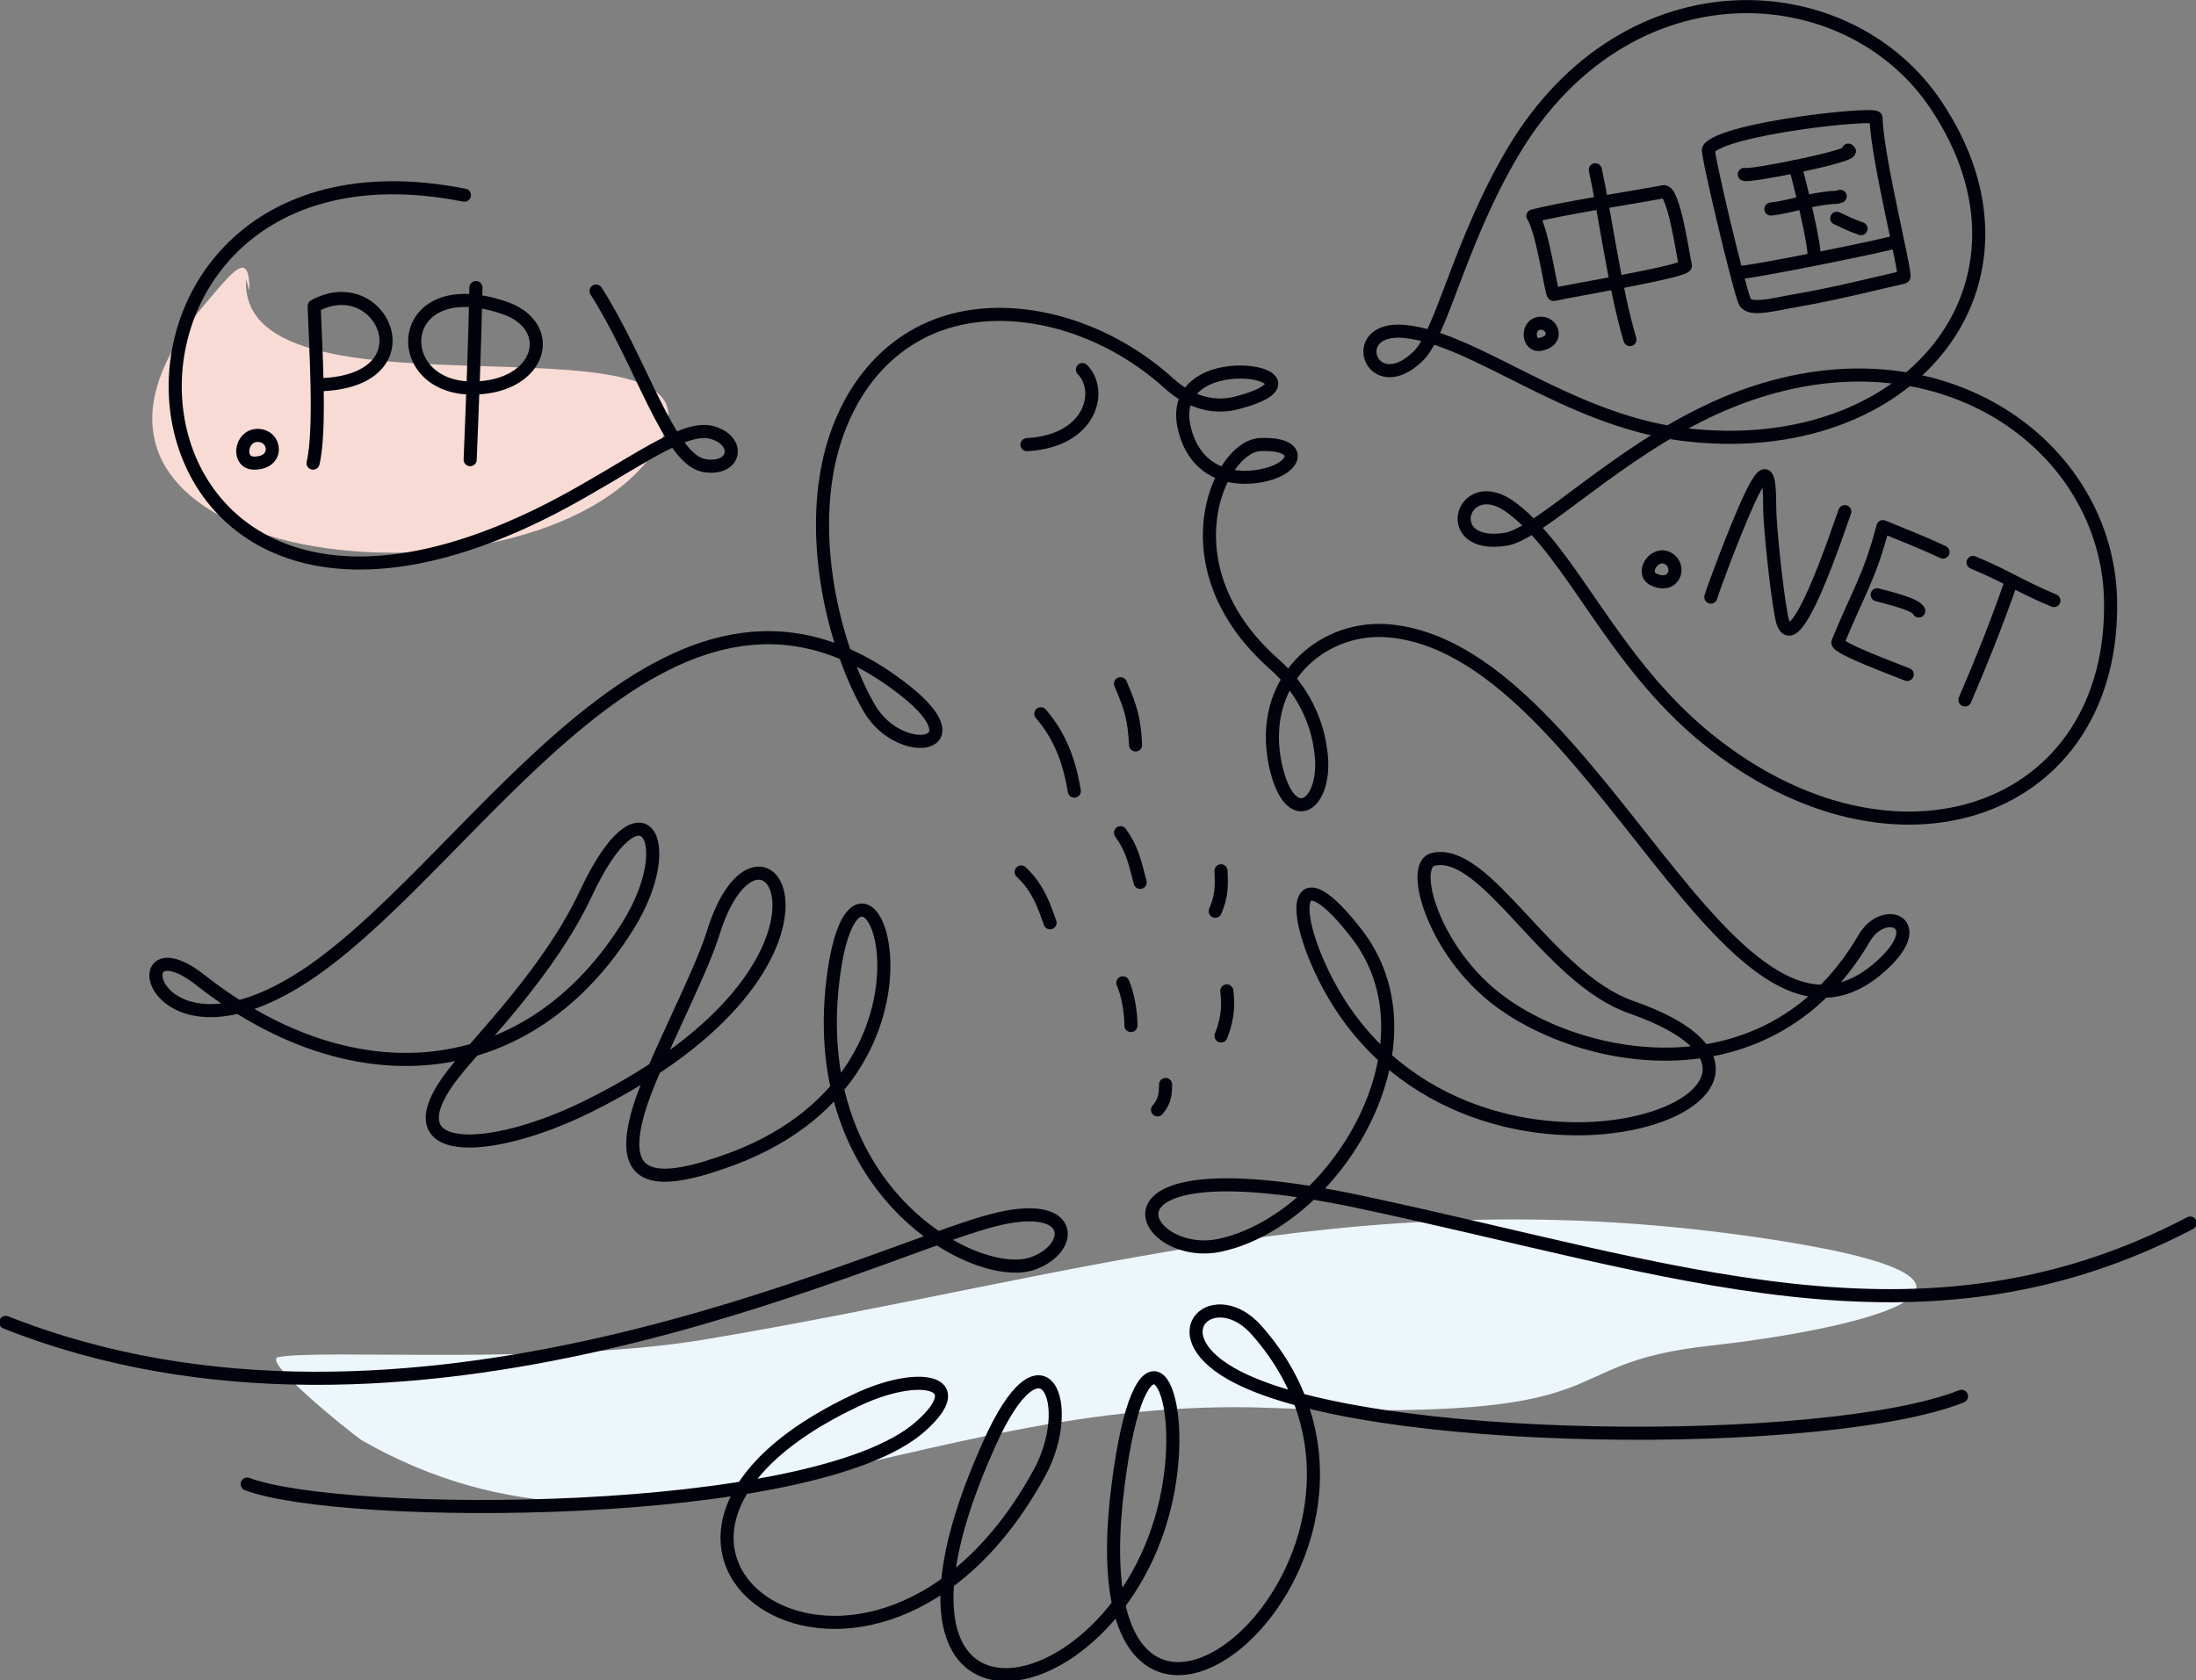
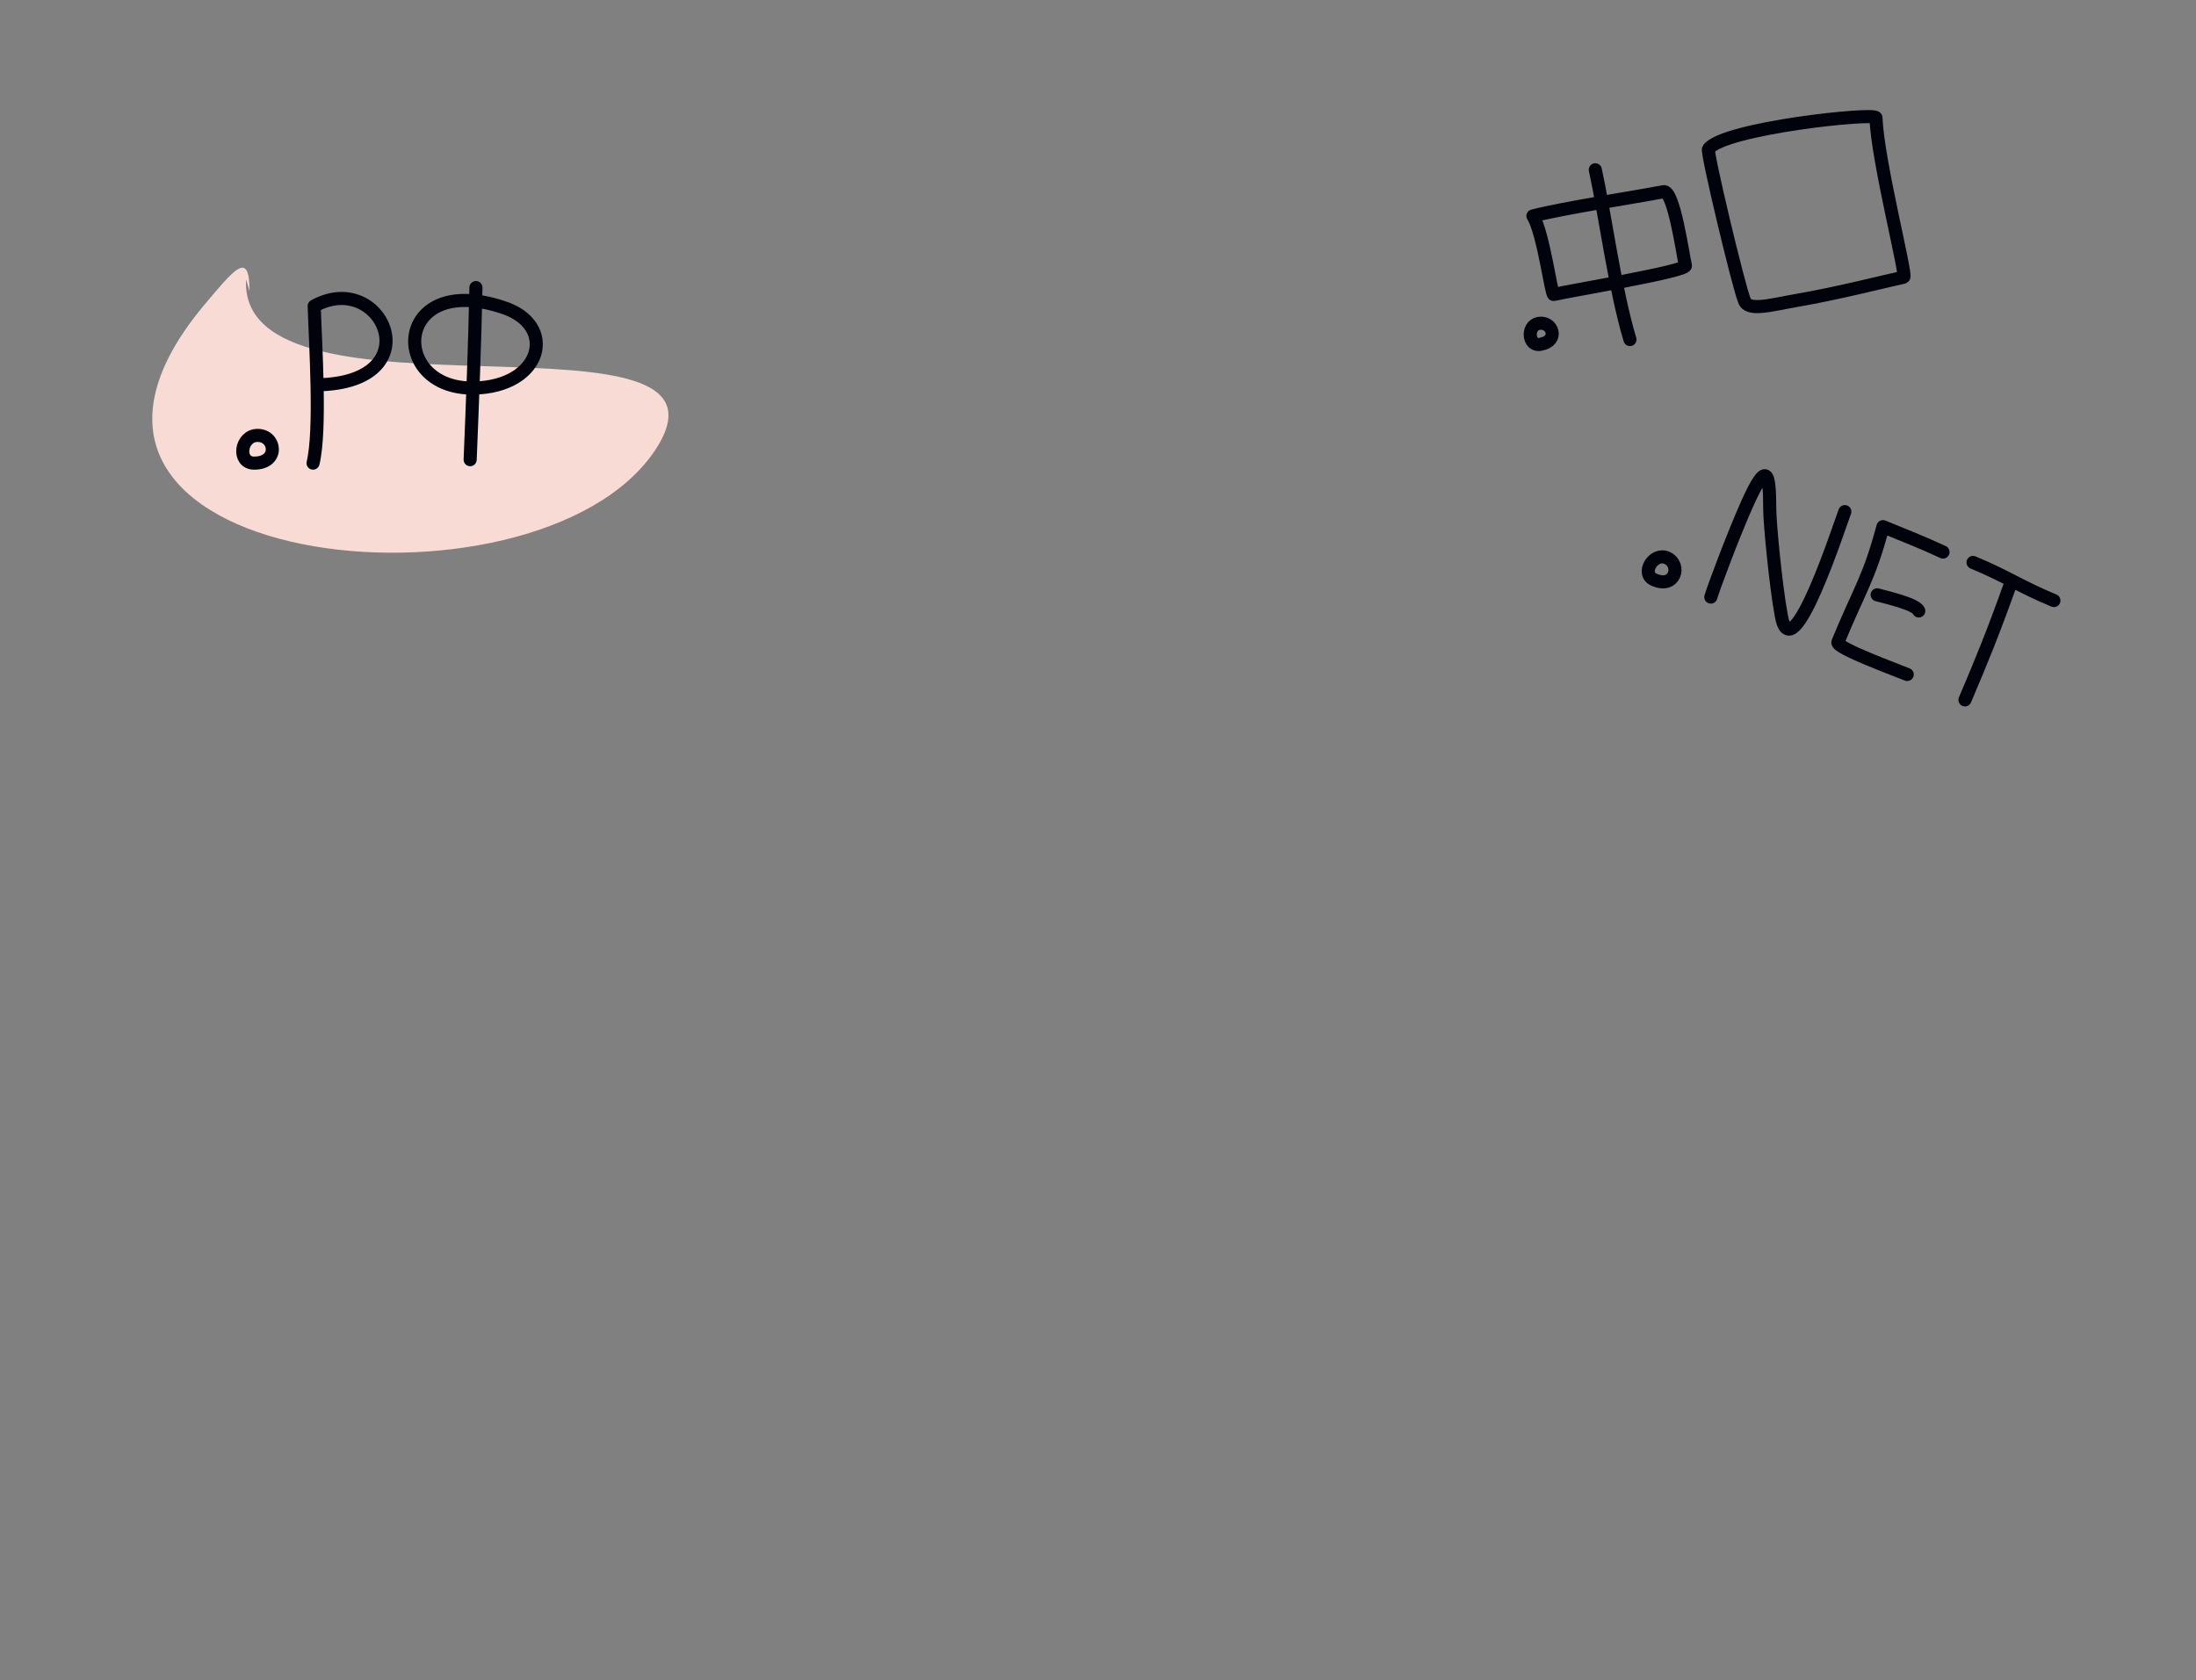
<svg xmlns="http://www.w3.org/2000/svg" id="Isolation_Mode" viewBox="0 0 190.1 145.5">
  <rect x="0" y="0" width="190.1" height="145.5" fill="#808080" stroke="none" />
  <style>.st0{fill:#f8dbd4}.st0,.st1,.st2{fill-rule:evenodd;clip-rule:evenodd}.st1{fill:#ecf6fb}.st2{fill:none;stroke:#00030b;stroke-width:1.134;stroke-linecap:round;stroke-linejoin:round;stroke-miterlimit:22.926}</style>
  <path class="st0" d="M21.6 25.2l-.3-1c-.7 13.7 44.3 1.4 35.4 14.8C46.4 54.4-1.4 49.4 17.6 26.5c2.7-3.2 4-4.9 4-1.3z" />
-   <path class="st1" d="M24.1 117.5c3.9-.7 23.4.7 36.8-1.5 33.4-5.6 57.6-14.3 93.6-8.5 23.4 3.8 5.4 7.7-6.3 9-14.9 1.6-6.1 6.7-38.3 5.4-31.3-1.2-53.8 17-78.6 2.8-1.4-1-8.7-6.9-7.2-7.2z" />
-   <path class="st2" d="M189.6 105.9c-23.3 12.2-44.7 3.9-72.2-1.9-24.4-5.1-18.6 5.4-11.7 3.8 9.9-2.2 19.2-17.4 11.7-27-5.2-6.7-5.8-2.4-2.8 3.7 11.5 23.3 48.4 10.3 26.6 2.7-7.2-2.5-12.5-13.8-17.1-12.8-2 .4-.3 6.9 4.4 11.2 6.7 6.2 24.3 10.4 32.9-4.4 1.6-2.7 5.3-1.5 2 1.9-13.3 13.5-25.2-27.4-43.5-28.5-5.6-.3-11 4.4-9.5 11.6 1.3 6 4.7 3.4 3.9-1.4-.3-2.2-1.4-5-4-7.3-9.5-8.4-4.8-18.7-1.3-19 3.8-.2 3.4 1.9.6 2.6-2.4.6-5.7.2-6.9-3.4-2.8-8.4 14.1-5.3 4.3-2.8-1.6.4-3.7.2-5.8-1.7-5.3-4.8-12.4-6.9-18.2-5.6-6.6 1.5-10.5 7.2-11.5 13.8-1.1 7.1 1 15.2 3.8 20 2.7 4.5 9.9 3.4 2.4-2.1-19.9-14.8-36 14.6-50.7 24.8-14.1 9.7-16.9-5-9.6.8 13.4 10.5 28.5 8.9 37-4.8 4.5-7.3 1.1-13-3.7-2.7-3.1 6.6-8.9 12.4-11.4 15.5-5.8 7.4 2.9 7.2 11.6 2.9 25.5-12.6 15-28.7 10.8-14.9-1.2 3.8-5.2 11.2-6.4 15.2-1.9 6.4 1.5 6.7 8.2 4.2 21.1-8 10.7-32.9 8.6-15.4-2.2 18.4 12.5 26.2 17.3 24.5 3.7-1.3 3.8-5.7-3.6-3.7-10.6 2.8-50.5 22.6-85.3 8.8M93.7 32c1.8 1.8.8 6.2-4.8 6.5m1.2 23.3c2 2.3 2.6 4.9 2.9 6.7m4-9.3c.9 2.1 1.2 3.1 1.3 5.3M97 72.1c1 1.4 1.2 2.4 1.7 4.3m-10.3-.9c1.5 1.4 2 3 2.5 4.4m14.8-4.5c.1 1.9-.1 2.5-.5 3.5m-8 6.2c.4.9.7 2.4.7 3.7m8.3-3c.1 1 .2 2.1-.5 3.9m-4.8 4.2c0 .9-.1 1.5-.7 2.2" />
-   <path class="st2" d="M148.5 35.3c-8.6 3.9-15.3 11-18.2 11.4-5.8.9-3.7-6 .6-2.7 5.2 3.9 8.6 13.2 16.8 19.9 16.3 13.3 35.5 6.5 35-12.1-.4-13.8-16-24.7-34.2-16.5z" />
-   <path class="st2" d="M131 13.1c-4.7 7.9-6.2 15.9-8.3 17.8-4 3.8-6.3-2.7-1.1-2.2 6.1.6 14 7.6 24 8.9 19.8 2.5 32.3-13.1 22-28.5-7.6-11.4-26.7-12.6-36.6 4zM51.6 25.2c3.9 6.1 6.3 14.5 9.3 15.1 2.7.5 3.3-2 .9-2.8-2.2-.8-6 2-11.1 4.9C7.4 67.5 3.4 9.6 40.2 16.9" />
  <path class="st2" d="M27.1 40.1c.7-2.9.2-10.3.1-13.6 5.8-3.2 10.1 6.3.8 6.8-.2 0-.2 0-.4-.1m13.6-8.3c-.1 5-.3 10-.5 14.9" />
  <path class="st2" d="M43.5 26.6c-9.4-3.1-9.9 7.1-2.5 7 6-.1 7.3-5.5 2.5-7zM22.3 37.7c1.6 0 1.9 2.4-.3 2.4-1.5 0-1.2-2.4.3-2.4zM133.2 28c1.2-.2 1.8 1.5.2 1.8-1.1.3-1.3-1.6-.2-1.8zm11.1 20.3c1.3.6.7 2.7-1.1 1.9-1.2-.5-.1-2.4 1.1-1.9zm3.8 3.4c.2-.7 1.9-5.3 3.2-8.2 1.6-3.5 1.9-2.8 1.9.6 0 1.1.5 6.5 1 9.2.9 5.1 5.1-8 5.5-9m5.4 14.1c-.7-.3-6.2-2.3-6-2.8 1.9-4.6 2.7-5.5 3.9-10 1.7.7 3.5 1.4 5.2 2.2m-5.7 3.7c.7.2 3.4.8 3.6 1.4m8-2.5c-1.6 4.5-2.6 6.9-4 10.2m7.7-8.6c-2.9-1.2-4.1-2.1-7-3.3m-32.7-34c.8 3.6 1.7 10.4 3 14.7" />
  <path class="st2" d="M132.7 18.7c.9 1.4 1.6 6.9 1.8 6.8 1.2-.3 11.5-2 11.4-2.5-.2-.8-1-6.6-1.9-6.4-2.6.5-8.6 1.4-11.3 2.1zm15.2-5.8c1.3-1.8 14.5-3.2 14.5-2.7.1 3.6 2.7 13.7 2.4 13.8-1.4.3-5.7 1.4-9.2 2-2.3.4-4.3 1-4.6 0-.5-1.2-3.3-12.9-3.1-13.1z" />
-   <path class="st2" d="M151 15.1c.5.2 9-1.5 9.1-2l-.1-.1m-6.7 5.1c1.8-.2 3.1-.8 5.3-1 .2 0 .5 0 .7-.1m-8.9 6.6c.8.1 13.6-2.5 13.8-2.7m-8.8-6.5c.3 1 1.9 7.4 1.6 7.9m2-3.4c1.1.5 1 .5 2.1.9M21.4 128.5c8.2 3.1 49.1 3.2 58.3-5 4.5-4-.2-4.8-5.5-2.3-27.1 12.7 1.4 32.7 15.8 6.3 3.2-5.9.3-13-4.4-2.4-13 28.9 12.9 23.2 15.7 2.8 1.2-8.7-2.6-14.2-4.5.6-4.4 34 29.1 6.1 12-13.3-3.6-4.1-8.5.1-2.3 3.7 11.2 6.5 51.8 6.6 63.3 2" />
</svg>